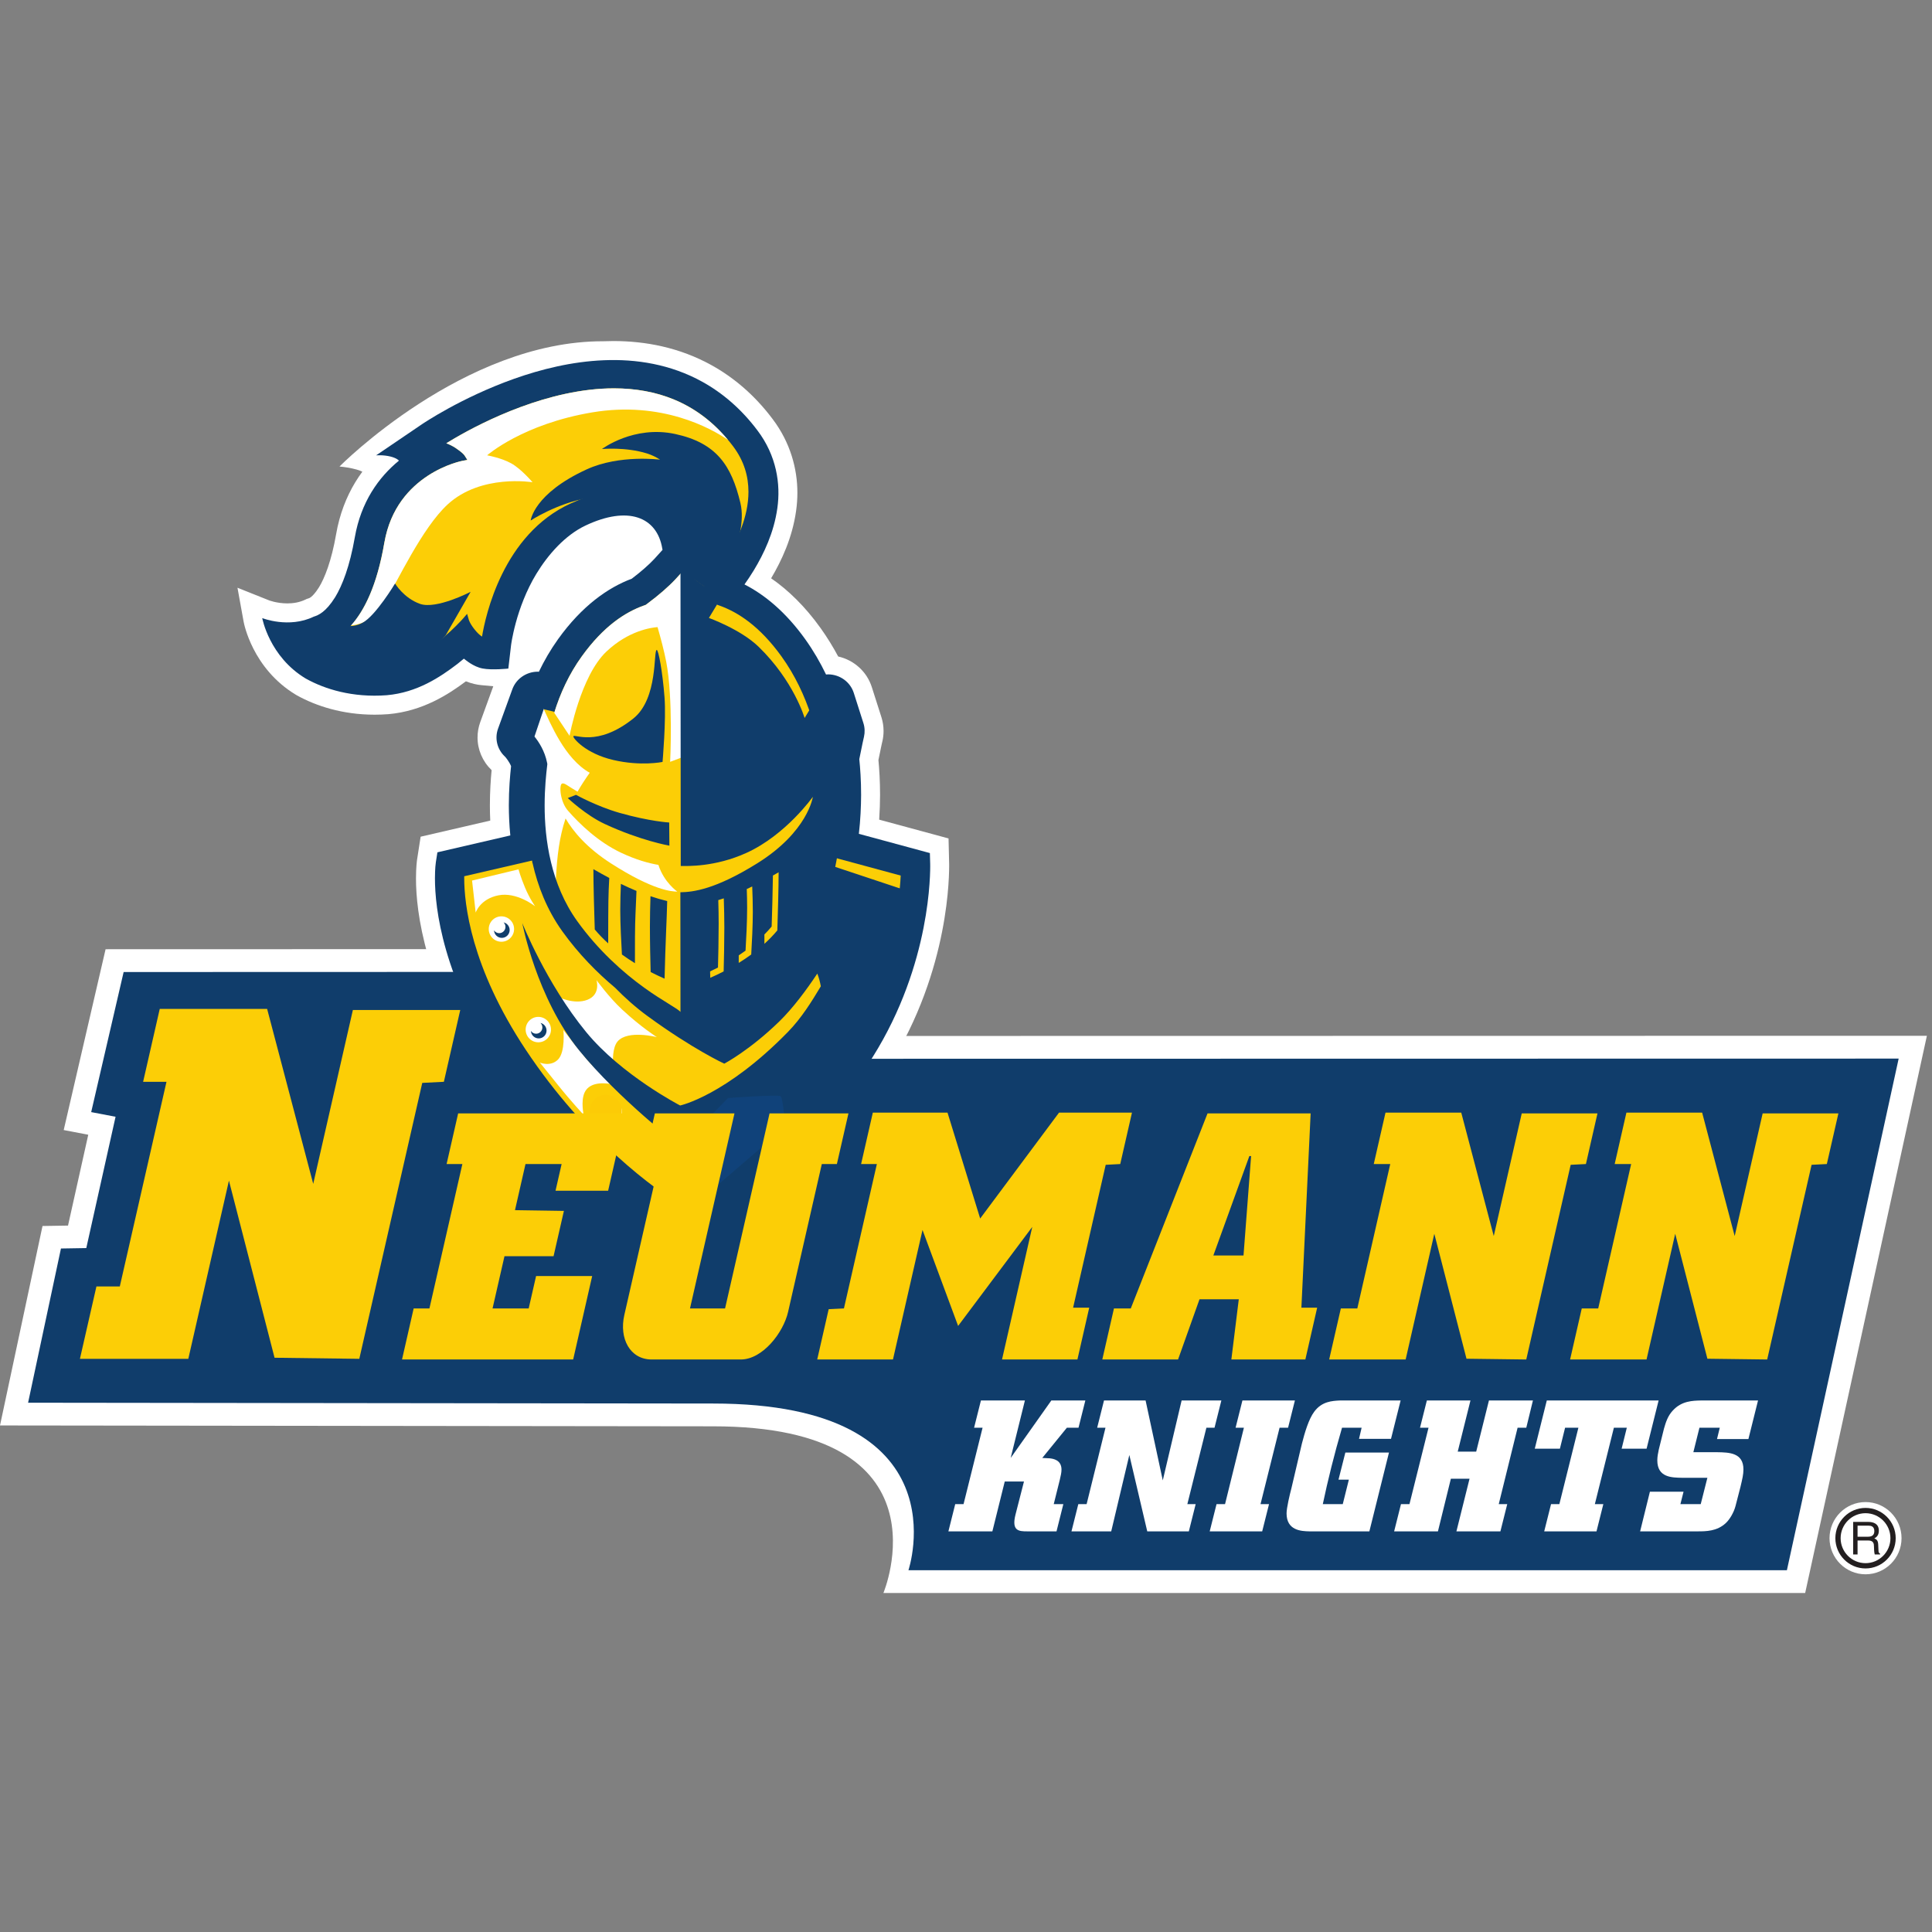
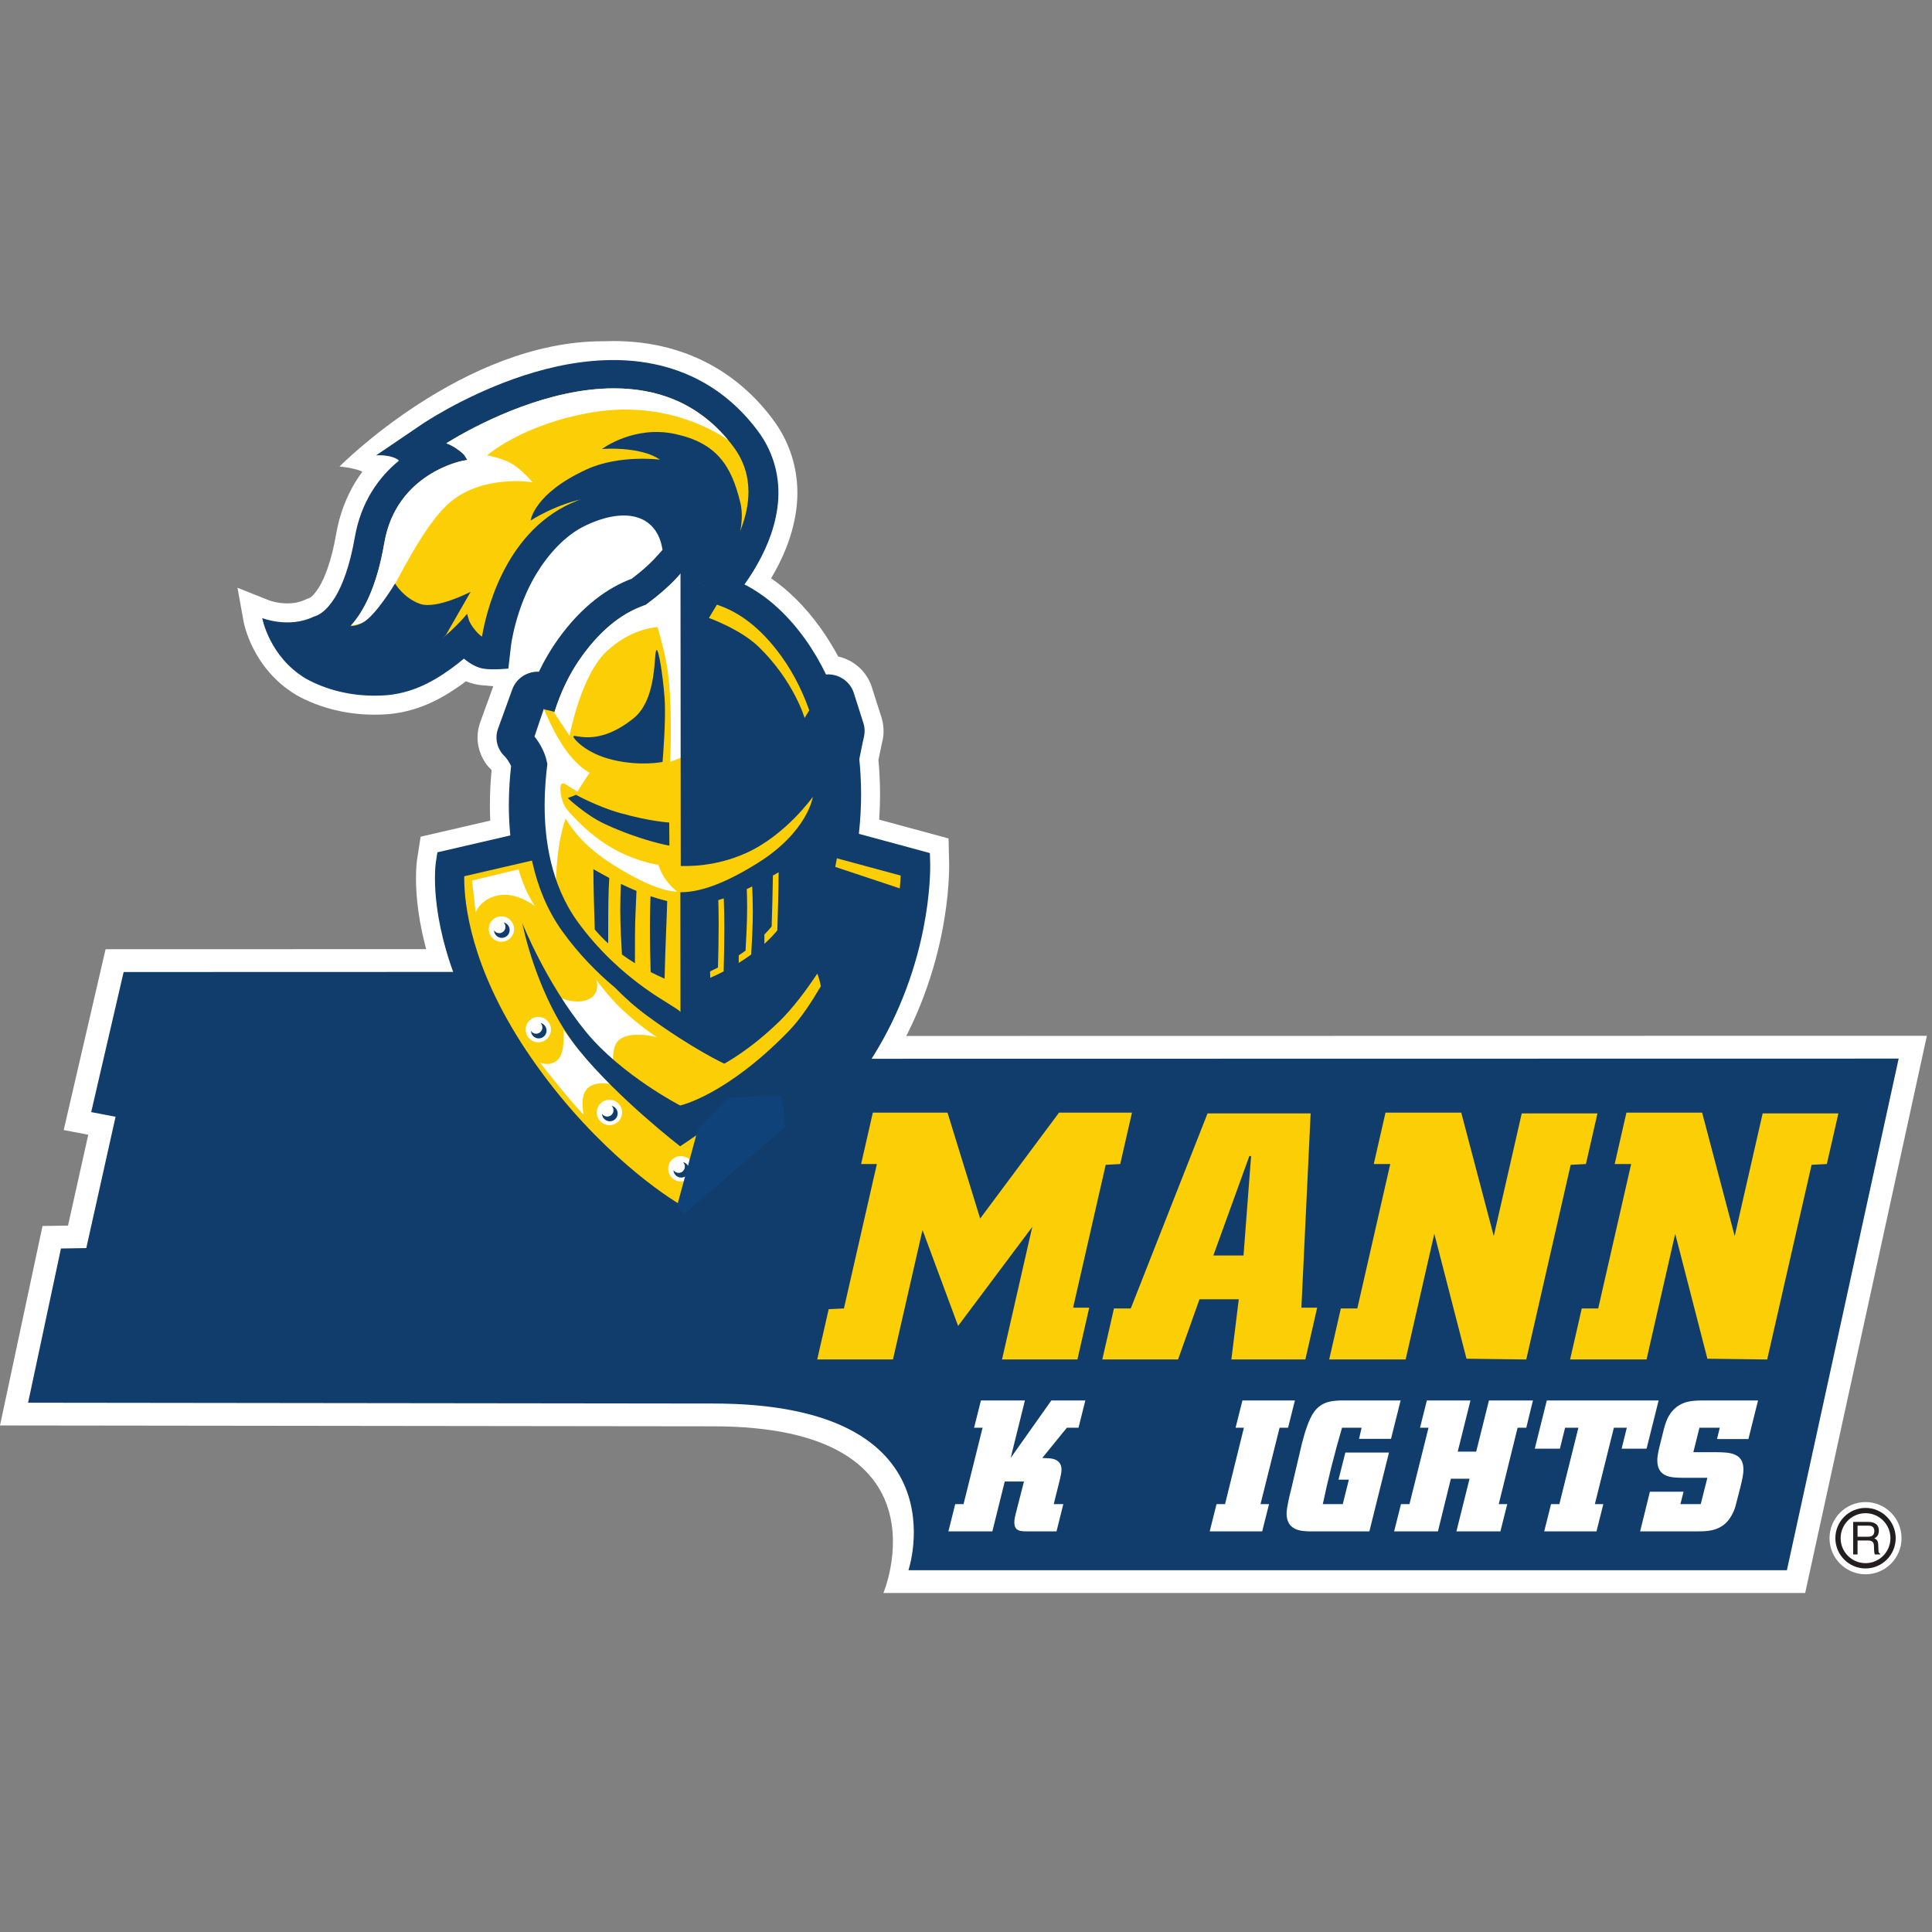
<svg xmlns="http://www.w3.org/2000/svg" width="200px" height="200px" viewBox="0 0 200 200" version="1.1">
  <rect x="0" y="0" width="200" height="200" fill="#808080" stroke="none" />
  <title>neumann</title>
  <desc>Created with Sketch.</desc>
  <g id="neumann" stroke="none" stroke-width="1" fill="none" fill-rule="evenodd">
    <g id="neumann_BGL">
      <g id="neumann" transform="translate(0, 35)">
        <g id="g10" transform="translate(99.899, 65.059) scale(-1, 1) rotate(-180) translate(-99.899, -65.059) translate(0, 0.21)" fill-rule="nonzero">
          <g id="g12">
            <path d="M98.256,75.407 C98.255,75.464 98.255,75.467 98.254,75.529 L98.193,78.113 L91.013,80.058 C91.074,80.966 91.099,81.823 91.103,82.611 C91.103,84.068 91.023,85.305 90.935,86.229 C91.042,86.779 91.14,87.24 91.212,87.576 C91.254,87.774 91.289,87.928 91.312,88.032 C91.324,88.085 91.333,88.124 91.339,88.152 C91.343,88.166 91.345,88.177 91.347,88.185 C91.348,88.19 91.349,88.194 91.35,88.201 C91.35,88.204 91.351,88.208 91.354,88.217 C91.355,88.22 91.355,88.224 91.358,88.23 C91.431,88.563 91.466,88.899 91.466,89.236 C91.466,89.714 91.393,90.185 91.252,90.64 L90.252,93.772 C89.732,95.408 88.379,96.585 86.768,96.949 C86.24,97.937 85.639,98.919 84.953,99.88 C83.333,102.144 81.584,103.831 79.827,105.042 C80.914,106.88 82.019,109.23 82.412,112.024 C82.497,112.62 82.545,113.246 82.545,113.886 C82.549,116.362 81.823,119.107 79.963,121.551 C78.164,123.949 76.003,125.808 73.655,127.105 C70.344,128.941 66.801,129.605 63.495,129.603 C63.141,129.603 62.787,129.581 62.435,129.581 C47.985,129.613 35.144,116.615 35.144,116.615 C35.144,116.615 35.777,116.563 36.47,116.413 C37.165,116.264 37.509,116.076 37.509,116.076 C37.258,115.735 37.014,115.374 36.782,114.994 C35.863,113.482 35.156,111.684 34.8,109.634 C34.31,106.802 33.595,105.056 33.032,104.128 C32.637,103.5 32.348,103.223 32.196,103.105 C32.033,102.988 32.038,103 31.901,102.952 L31.76,102.909 L31.626,102.844 C31.023,102.551 30.37,102.444 29.749,102.444 C29.206,102.444 28.699,102.528 28.349,102.613 C28.173,102.655 28.036,102.697 27.952,102.725 C27.91,102.739 27.881,102.749 27.868,102.755 L27.868,102.754 L24.583,104.065 L25.216,100.572 C25.241,100.441 25.461,99.269 26.235,97.749 C27.005,96.237 28.359,94.349 30.644,92.977 L30.644,92.977 C30.71,92.939 30.752,92.916 30.764,92.91 C30.765,92.909 30.766,92.908 30.767,92.907 L30.767,92.907 C32.704,91.839 35.431,90.925 38.777,90.924 C39.237,90.924 39.708,90.941 40.189,90.977 L40.199,90.979 L40.214,90.979 C43.738,91.293 46.375,92.991 48.232,94.379 C48.83,94.138 49.377,94.022 49.843,93.981 L51.064,93.867 L49.715,90.154 C49.529,89.639 49.435,89.1 49.435,88.565 C49.433,87.314 49.949,86.091 50.874,85.203 C50.879,85.195 50.885,85.186 50.892,85.177 C50.8,84.217 50.713,82.966 50.713,81.535 C50.714,81.033 50.725,80.507 50.75,79.961 L43.544,78.293 L43.182,75.962 C43.158,75.806 43.066,75.131 43.064,74.023 C43.063,73.992 43.063,73.973 43.063,73.965 C43.059,70.505 43.992,62.893 50.269,53.462 C54.386,47.278 58.392,43.644 62.4,40.049 C65.358,37.396 70.409,34.699 70.409,34.699 C70.409,34.699 73.482,36.286 74.521,36.982 C77.922,39.261 85.011,44.53 90.726,52.527 C97.964,62.73 98.24,73.227 98.256,75.192 C98.256,75.286 98.256,75.356 98.256,75.407" id="path14" fill="#FFFFFF" />
            <path d="M196.547,57.683 L81.032,57.664 L79.131,66.663 L10.93,66.644 L6.595,47.926 L9.137,47.44 L7.042,38.036 L4.401,37.993 L0,17.345 L73.816,17.256 C98.714,17.256 91.449,0 91.449,0 L186.871,0 L199.471,57.683 L196.547,57.683" id="path16" fill="#FFFFFF" />
            <path d="M196.549,55.322 L79.127,55.303 L77.225,64.303 L12.799,64.284 L9.44,49.783 L11.963,49.301 L8.933,35.707 L6.31,35.664 L2.908,19.699 L73.819,19.615 C99.878,19.615 94.041,2.358 94.041,2.358 L184.979,2.358 L196.549,55.322" id="path18" fill="#103D6B" />
            <path d="M112.354,19.931 L111.647,17.109 L110.441,17.109 L107.896,13.982 L108.661,13.943 C109.006,13.905 109.886,13.789 109.886,12.773 C109.886,12.485 109.809,12.12 109.714,11.736 L109.083,9.203 L110.077,9.203 L109.37,6.382 L106.346,6.382 C105.467,6.382 104.701,6.42 105.122,8.109 L106.002,11.544 L104.012,11.544 L102.73,6.382 L98.178,6.382 L98.885,9.203 L99.747,9.203 L101.716,17.109 L100.837,17.109 L101.545,19.931 L106.098,19.931 L104.625,13.982 L108.834,19.931 L112.354,19.931" id="path20" fill="#FFFFFF" />
-             <polyline id="path22" fill="#FFFFFF" points="126.435 19.931 125.727 17.109 124.885 17.109 122.914 9.203 123.776 9.203 123.068 6.382 118.763 6.382 116.908 14.289 115.033 6.382 110.919 6.382 111.627 9.203 112.487 9.203 114.439 17.109 113.578 17.109 114.286 19.931 118.591 19.931 120.37 11.659 122.321 19.931 126.435 19.931" />
            <polyline id="path24" fill="#FFFFFF" points="134.048 19.931 133.34 17.109 132.461 17.109 130.489 9.203 131.37 9.203 130.662 6.382 125.228 6.382 125.936 9.203 126.817 9.203 128.768 17.109 127.907 17.109 128.615 19.931 134.048 19.931" />
            <path d="M144.992,19.931 L143.997,15.958 L140.686,15.958 L140.954,17.109 L138.926,17.109 C138.123,14.365 137.453,11.659 136.937,9.203 L139.003,9.203 L139.634,11.736 L138.562,11.736 L139.27,14.538 L143.786,14.538 L141.757,6.382 L135.54,6.382 C134.717,6.401 133.185,6.459 133.185,8.244 C133.185,8.8 133.511,10.182 133.685,10.834 L134.774,15.478 C135.061,16.571 135.464,17.992 136.056,18.779 C136.84,19.834 137.894,19.892 138.716,19.931 L144.992,19.931" id="path26" fill="#FFFFFF" />
            <polyline id="path28" fill="#FFFFFF" points="152.127 11.832 150.194 11.832 148.855 6.382 144.321 6.382 145.029 9.203 145.908 9.203 147.88 17.109 146.999 17.109 147.708 19.931 152.222 19.931 150.903 14.634 152.815 14.634 154.135 19.931 158.688 19.931 158 17.109 157.101 17.109 155.15 9.203 156.029 9.203 155.322 6.382 150.768 6.382 152.127 11.832" />
            <polyline id="path30" fill="#FFFFFF" points="165.977 9.203 165.269 6.382 159.856 6.382 160.564 9.203 161.425 9.203 163.394 17.109 162.017 17.109 161.481 14.941 158.879 14.941 160.123 19.931 171.699 19.931 170.454 14.941 167.871 14.941 168.407 17.109 167.068 17.109 165.099 9.203 165.977 9.203" />
            <path d="M181.991,19.931 L180.995,15.939 L177.744,15.939 L178.03,17.109 L175.925,17.109 L175.295,14.576 L177.762,14.576 C179.025,14.557 180.48,14.518 180.48,12.792 C180.48,12.274 180.364,11.794 180.173,10.988 L179.657,8.992 C179.485,8.339 179.064,7.629 178.68,7.264 C177.762,6.382 176.595,6.382 175.715,6.382 L169.785,6.382 L170.798,10.488 L174.28,10.488 L173.956,9.203 L176.059,9.203 L176.748,11.928 L174.127,11.928 C173.075,11.947 171.564,11.947 171.564,13.732 C171.564,14.116 171.64,14.48 171.716,14.845 L172.253,17.013 C172.444,17.666 172.635,18.318 173.171,18.894 C174.088,19.892 175.218,19.911 176.099,19.931 L181.991,19.931" id="path32" fill="#FFFFFF" />
            <path d="M96.293,75.469 L96.261,76.599 L88.91,78.59 C89.076,80.046 89.136,81.413 89.142,82.619 C89.142,84.147 89.047,85.429 88.954,86.322 C89.22,87.7 89.438,88.632 89.438,88.634 C89.545,89.1 89.526,89.592 89.381,90.048 L88.385,93.172 C88.025,94.303 86.971,95.074 85.758,95.099 C85.674,95.1 85.594,95.09 85.511,95.084 C84.917,96.32 84.207,97.546 83.359,98.733 C81.324,101.575 79.136,103.353 77.068,104.407 C77.38,104.846 77.706,105.332 78.031,105.864 C79.075,107.589 80.117,109.775 80.47,112.296 C80.829,114.796 80.389,117.744 78.404,120.358 C76.756,122.553 74.809,124.221 72.71,125.383 C69.424,127.203 65.854,127.756 62.518,127.616 C59.171,127.48 56.007,126.679 53.245,125.705 C47.732,123.746 43.802,121.067 43.686,120.995 L38.931,117.767 C38.931,117.767 39.661,117.838 40.433,117.645 C41.108,117.475 41.298,117.222 41.298,117.222 C40.281,116.389 39.282,115.324 38.457,113.968 C37.664,112.665 37.047,111.105 36.732,109.295 C36.205,106.267 35.432,104.299 34.696,103.088 C33.723,101.533 32.955,101.22 32.48,101.072 C29.902,99.825 27.146,100.924 27.146,100.924 C27.146,100.924 27.87,96.934 31.65,94.665 C31.666,94.656 31.681,94.649 31.695,94.641 C33.599,93.586 36.458,92.667 40.043,92.94 C43.181,93.216 45.565,94.812 47.358,96.183 C47.591,96.366 47.812,96.547 48.022,96.725 C48.171,96.619 48.974,95.893 49.962,95.705 C50.951,95.516 52.623,95.697 52.623,95.697 L52.906,98.126 C52.908,98.128 52.91,98.15 52.924,98.251 C52.939,98.353 52.964,98.509 53.001,98.716 C53.078,99.127 53.203,99.728 53.398,100.443 C53.787,101.876 54.464,103.766 55.527,105.512 C56.712,107.459 58.467,109.486 60.608,110.502 C64.999,112.585 68.015,111.416 68.559,108.118 C68.566,108.075 68.577,108.031 68.586,107.987 C68.309,107.677 68.005,107.34 67.745,107.057 C67.198,106.465 66.346,105.716 65.398,105 C62.955,104.086 60.247,102.199 57.765,98.733 C56.982,97.639 56.333,96.509 55.784,95.368 C55.741,95.369 55.697,95.376 55.652,95.376 C54.475,95.364 53.428,94.636 53.036,93.554 L51.558,89.48 C51.192,88.469 51.46,87.355 52.248,86.607 C52.251,86.604 52.258,86.598 52.267,86.589 L52.269,86.59 C52.379,86.482 52.74,86.015 52.906,85.593 C52.801,84.626 52.674,83.207 52.674,81.535 C52.677,80.579 52.717,79.531 52.828,78.424 L45.28,76.676 L45.121,75.661 C45.109,75.589 45.026,75.009 45.026,73.992 C45.02,70.885 45.832,63.678 51.902,54.554 C59.849,42.61 70.409,36.77 70.409,36.77 L71.536,37.414 C71.633,37.48 81.685,43.236 89.132,53.673 C96.01,63.351 96.289,73.434 96.295,75.2 C96.295,75.363 96.293,75.455 96.293,75.469" id="path34" fill="#103D6B" />
            <path d="M48.545,100.706 C48.546,100.706 48.547,100.697 48.568,100.646 C48.587,100.596 48.624,100.516 48.68,100.411 C48.794,100.202 48.99,99.893 49.322,99.518 C49.549,99.263 49.746,99.107 49.899,99.009 C50.251,101.118 52.043,109.596 59.1,112.8 C61.544,113.897 63.534,114.36 65.167,114.36 C68.245,114.372 70.01,112.664 70.897,110.734 C71.797,108.804 71.921,106.644 71.923,105.514 C71.923,105.274 71.917,105.081 71.911,104.946 L72.962,104.187 C73.088,104.327 73.266,104.529 73.481,104.787 C73.926,105.324 74.522,106.098 75.117,107.034 C76.308,108.905 77.482,111.429 77.48,113.993 C77.478,115.574 77.045,117.17 75.893,118.702 C72.491,123.213 68.057,124.699 63.569,124.707 C56.831,124.712 50.036,121.272 47.08,119.548 C46.73,119.345 46.435,119.167 46.2,119.022 C46.495,118.907 46.835,118.751 47.149,118.543 C47.87,118.062 48.038,117.833 48.087,117.762 L48.381,117.298 L47.841,117.196 C47.841,117.193 47.434,117.12 46.774,116.887 C46.114,116.656 45.219,116.269 44.288,115.66 C42.423,114.435 40.421,112.343 39.79,108.741 C38.232,99.612 34.283,98.048 32.048,98.072 C31.971,98.072 31.896,98.074 31.823,98.078 C32.095,97.859 32.43,97.618 32.831,97.375 C34.11,96.603 36.048,95.825 38.693,95.824 C39.024,95.824 39.365,95.835 39.716,95.861 C42.727,96.067 45.863,98.766 47.207,100.114 C47.658,100.56 47.907,100.848 47.908,100.848 L48.355,101.362 L48.545,100.706 Z M85.036,76.49 L85.233,77.827 C85.233,77.828 85.243,77.887 85.26,78.036 C85.278,78.186 85.302,78.414 85.326,78.708 C85.375,79.297 85.426,80.157 85.426,81.211 C85.427,82.132 85.387,83.202 85.277,84.361 C85.234,85.221 85.168,85.929 85.111,86.431 C85.41,88.069 85.673,89.238 85.673,89.238 L84.707,92.362 C84.707,92.362 84.474,91.709 83.976,90.778 C83.292,92.879 82.307,95.002 80.899,96.957 C78.639,100.095 76.391,101.535 74.496,102.213 L74.281,102.289 L74.099,102.426 C73.063,103.202 72.116,103.809 71.26,104.756 C71.03,105.013 70.773,105.311 70.525,105.603 C70.336,105.393 70.144,105.183 69.968,104.992 C69.192,104.155 68.161,103.27 67.025,102.426 L66.841,102.289 L66.628,102.213 C64.732,101.535 62.484,100.095 60.225,96.957 C58.906,95.126 57.999,93.134 57.381,91.147 C57.348,91.205 57.329,91.239 57.329,91.239 L55.952,91.569 L54.127,88.568 C54.127,88.568 55.33,87.415 55.628,85.779 C55.432,84.062 55.039,80.191 55.904,76.015 L48.058,74.199 C48.057,74.132 48.056,74.063 48.056,73.992 C48.06,71.398 48.702,64.857 54.424,56.24 C60.644,46.871 68.037,41.604 70.409,40.221 C70.645,40.369 71.27,40.826 71.605,41.049 C72.615,41.72 74.044,42.724 75.692,44.037 C78.991,46.663 83.172,50.532 86.665,55.439 C92.175,63.155 93.099,71.344 93.241,74.268 L85.036,76.49 L85.036,76.49 Z" id="path36" fill="#FCCE06" />
            <path d="M72.098,79.519 L72.081,77.686 C72.932,77.867 75.443,78.472 78.41,79.853 L78.41,79.853 C79.85,80.522 81.246,81.676 81.848,82.204 L81.507,82.339 C81.034,82.086 79.125,81.101 77.068,80.512 C74.524,79.789 72.728,79.576 72.098,79.519 L72.098,79.519 Z M71.553,77.054 L71.579,80.011 L71.824,80.024 C71.844,80.025 73.854,80.143 76.925,81.017 C79.19,81.665 81.343,82.846 81.364,82.857 L81.471,82.917 L82.814,82.386 L82.517,82.103 C82.44,82.029 80.609,80.297 78.63,79.377 C74.914,77.647 71.892,77.112 71.862,77.107 L71.553,77.054 L71.553,77.054 Z" id="path38" fill="#124A87" />
            <path d="M63.133,52.7 C63.133,52.7 62.246,53.682 61.387,54.544 C60.528,55.405 58.323,58.278 58.323,58.278 C58.323,58.278 58.546,56.006 57.764,55.222 C56.984,54.439 55.89,54.908 55.89,54.908 C55.89,54.908 56.758,53.832 57.801,52.534 C59.162,50.84 60.421,49.502 60.421,49.502 C60.421,49.502 60.114,50.872 60.499,51.775 C61.079,53.135 63.133,52.7 63.133,52.7 L63.133,52.7 Z M63.088,51.062 C62.363,51.062 61.776,50.472 61.776,49.747 C61.776,49.02 62.363,48.431 63.088,48.431 C63.811,48.431 64.399,49.02 64.399,49.747 C64.399,50.472 63.811,51.062 63.088,51.062 Z M70.479,45.233 C69.756,45.233 69.168,44.644 69.168,43.918 C69.168,43.19 69.756,42.603 70.479,42.603 C71.204,42.603 71.791,43.19 71.791,43.918 C71.791,44.644 71.204,45.233 70.479,45.233 Z M57.038,58.325 C57.038,59.051 56.45,59.641 55.726,59.641 C55.003,59.641 54.415,59.051 54.415,58.325 C54.415,57.598 55.003,57.009 55.726,57.009 C56.45,57.009 57.038,57.598 57.038,58.325 Z M61.748,63.448 C61.748,63.448 62.217,61.96 60.81,61.411 C59.406,60.863 57.725,61.735 57.725,61.735 C57.725,61.735 59.349,59.316 60.238,58.094 C61.126,56.869 63.455,54.913 63.455,54.913 C63.455,54.913 63.359,56.43 63.935,57.102 C64.984,58.325 67.999,57.544 67.999,57.544 C67.999,57.544 66.381,58.561 64.405,60.397 C63.044,61.662 61.748,63.448 61.748,63.448 L61.748,63.448 Z M56.28,81.535 C56.278,79.199 56.553,76.342 57.531,73.56 C57.538,73.75 57.546,73.936 57.556,74.114 C57.68,76.309 57.899,78.239 58.548,80.18 C59.311,78.872 60.706,77.164 63.241,75.536 C67.603,72.737 69.549,72.609 70.114,72.61 C70.114,72.61 68.74,73.554 68.158,75.375 C67.152,75.542 65.854,75.899 64.301,76.629 C61.912,77.753 59.983,79.633 58.83,80.947 C57.959,81.895 57.849,83.72 58.197,83.8 C58.462,83.861 58.662,83.614 59.787,82.952 C60.119,83.546 60.602,84.284 61.048,84.91 C58.452,86.37 56.991,90.01 56.177,91.741 L55.17,88.775 C55.61,88.239 56.275,87.257 56.528,85.943 L56.553,85.808 L56.537,85.673 C56.434,84.779 56.28,83.316 56.28,81.535 L56.28,81.535 Z M51.906,70.048 C51.182,70.048 50.595,69.461 50.595,68.735 C50.595,68.007 51.182,67.419 51.906,67.419 C52.631,67.419 53.218,68.007 53.218,68.735 C53.218,69.461 52.631,70.048 51.906,70.048 Z M55.398,71.087 C55.398,71.087 54.82,71.893 54.345,73.036 C53.87,74.181 53.676,74.913 53.676,74.913 L48.868,73.751 L49.243,70.437 C49.243,70.437 49.69,71.843 51.592,72.224 C53.492,72.606 55.398,71.087 55.398,71.087 Z M55.127,114.985 C55.127,114.985 53.964,116.363 52.918,116.944 C51.871,117.524 50.426,117.773 50.426,117.773 C50.426,117.773 54.105,121.014 61.322,122.221 C68.471,123.417 73.603,120.583 75.367,119.36 C72.039,123.355 67.829,124.699 63.569,124.707 C56.831,124.712 50.036,121.272 47.08,119.548 C46.73,119.345 46.435,119.167 46.2,119.022 C46.495,118.907 46.835,118.751 47.149,118.543 C47.87,118.062 48.038,117.833 48.087,117.762 L48.381,117.298 L47.841,117.196 C47.841,117.193 47.434,117.12 46.774,116.887 C46.114,116.656 45.219,116.269 44.288,115.66 C42.423,114.435 40.421,112.343 39.79,108.741 C39.041,104.352 37.739,101.716 36.34,100.161 C36.384,100.166 36.429,100.17 36.477,100.177 L36.483,100.179 C36.551,100.187 36.626,100.2 36.703,100.214 C36.708,100.215 36.712,100.216 36.718,100.217 C36.78,100.228 36.847,100.243 36.915,100.259 C36.965,100.271 37.017,100.285 37.069,100.299 C37.115,100.311 37.161,100.323 37.209,100.338 C37.32,100.372 37.435,100.409 37.556,100.455 C37.622,100.479 37.695,100.516 37.771,100.562 C37.804,100.582 37.841,100.609 37.875,100.632 C37.922,100.663 37.967,100.691 38.017,100.727 C38.062,100.762 38.112,100.804 38.16,100.841 C38.202,100.874 38.242,100.905 38.285,100.941 C38.343,100.991 38.404,101.045 38.464,101.099 C38.499,101.132 38.534,101.161 38.57,101.195 C38.64,101.258 38.711,101.328 38.783,101.396 C38.811,101.423 38.838,101.45 38.867,101.477 C38.948,101.558 39.032,101.643 39.115,101.728 C39.132,101.745 39.149,101.762 39.166,101.779 C39.258,101.874 39.35,101.972 39.443,102.071 C39.451,102.078 39.459,102.086 39.465,102.094 C39.565,102.2 39.664,102.307 39.761,102.415 C41.169,104.779 43.695,110.246 46.331,112.681 C49.783,115.874 55.127,114.985 55.127,114.985 Z M70.525,105.603 C70.336,105.393 70.144,105.183 69.968,104.992 C69.192,104.155 68.161,103.27 67.025,102.426 L66.841,102.289 L66.628,102.213 C64.732,101.535 62.484,100.095 60.225,96.957 C58.9,95.119 57.992,93.118 57.373,91.124 L58.96,88.737 C58.96,88.737 60.099,94.938 62.784,97.467 C65.086,99.637 67.443,99.945 68.069,99.989 C68.393,98.871 68.741,97.563 68.966,96.407 C69.699,92.653 69.373,86.044 69.373,86.044 L70.675,86.534 L70.525,105.603 L70.525,105.603 Z" id="path40" fill="#FFFFFF" />
            <path d="M43.476,102.396 C41.782,103.002 40.896,104.503 40.896,104.503 C40.896,104.503 38.901,101.187 37.556,100.455 C36.549,99.905 35.786,100.155 35.786,100.155 L31.404,97.957 C31.404,97.957 37.142,94.194 41.089,95.759 C44.454,97.095 46.157,99.176 46.157,99.176 L48.72,103.644 C48.72,103.644 45.171,101.794 43.476,102.396 Z M55.949,59.015 C56.07,58.897 56.146,58.732 56.146,58.548 C56.146,58.191 55.856,57.898 55.498,57.898 C55.275,57.898 55.077,58.013 54.961,58.187 C54.98,57.755 55.333,57.412 55.768,57.412 C56.216,57.412 56.578,57.775 56.578,58.224 C56.578,58.61 56.31,58.933 55.949,59.015 L55.949,59.015 Z M52.129,69.423 C52.25,69.307 52.325,69.141 52.325,68.958 C52.325,68.6 52.036,68.307 51.679,68.307 C51.455,68.307 51.257,68.422 51.141,68.595 C51.161,68.165 51.514,67.82 51.949,67.82 C52.396,67.82 52.759,68.185 52.759,68.633 C52.759,69.019 52.489,69.341 52.129,69.423 Z M80.468,68.592 C80.055,68.096 79.606,67.634 79.132,67.204 C79.132,67.553 79.131,67.872 79.13,68.171 C79.391,68.435 79.643,68.706 79.881,68.994 C79.927,70.403 79.994,72.669 80.012,74.274 C80.209,74.383 80.405,74.495 80.603,74.609 C80.603,73.043 80.522,70.236 80.468,68.592 L80.468,68.592 Z M77.767,66.096 C77.338,65.784 76.904,65.493 76.473,65.228 C76.473,65.472 76.473,65.737 76.474,66.008 C76.709,66.164 76.945,66.327 77.178,66.497 C77.25,67.688 77.343,69.52 77.343,70.914 C77.343,71.55 77.328,72.229 77.306,72.876 C77.494,72.963 77.681,73.049 77.869,73.141 C77.903,72.31 77.931,71.373 77.931,70.512 C77.931,69.118 77.837,67.288 77.767,66.096 L77.767,66.096 Z M74.912,64.346 C74.422,64.093 73.956,63.874 73.526,63.686 C73.521,63.892 73.515,64.116 73.508,64.347 C73.773,64.471 74.044,64.602 74.325,64.747 C74.356,65.873 74.396,67.656 74.396,69.288 C74.398,70.05 74.381,70.901 74.357,71.73 C74.547,71.789 74.738,71.846 74.926,71.911 C74.96,70.909 74.984,69.829 74.983,68.888 C74.982,67.255 74.942,65.471 74.912,64.346 L74.912,64.346 Z M86.465,75.166 L86.948,77.701 L86.87,77.726 C87.143,79.496 87.236,81.175 87.237,82.619 C87.237,84.229 87.127,85.554 87.034,86.398 C87.328,87.949 87.635,89.275 87.635,89.275 L85.09,93.55 L83.293,90.583 C83.293,90.583 82.176,94.418 78.533,97.953 C76.67,99.762 73.387,100.938 73.387,100.938 L74.385,102.591 L70.444,105.968 L70.47,75.261 C71.089,75.261 74.002,75.125 77.296,76.629 C81.368,78.488 84.146,82.422 84.146,82.422 C84.146,82.422 83.65,78.816 78.388,75.536 C74.08,72.852 71.778,72.559 70.432,72.541 L70.443,60.147 C70.232,60.463 68.559,61.309 66.722,62.639 C64.479,64.246 61.903,66.563 59.765,69.537 C57.004,73.37 56.377,78.039 56.381,81.535 C56.381,83.316 56.539,84.78 56.645,85.674 L56.66,85.808 L56.636,85.943 C56.394,87.171 55.778,88.108 55.329,88.662 L56.294,91.521 L56.621,94.202 L52.958,88.418 L53.51,87.904 C53.51,87.904 53.513,87.901 53.538,87.878 C53.716,87.71 54.518,86.809 54.755,85.742 C54.648,84.814 54.495,83.327 54.495,81.535 C54.497,79.793 54.642,77.747 55.116,75.623 C55.077,75.694 55.054,75.736 55.054,75.736 C55.054,75.736 55.082,75.67 55.131,75.558 C55.663,73.198 56.603,70.742 58.221,68.486 C59.903,66.145 61.822,64.209 63.667,62.665 C64.703,61.605 65.828,60.604 67.035,59.723 C71.731,56.293 74.977,54.798 74.977,54.798 C74.977,54.798 77.6,56.177 80.669,59.164 C82.077,60.536 83.464,62.404 84.607,64.121 C84.773,63.707 84.891,63.238 84.972,62.808 C84.034,61.246 82.973,59.519 81.559,58.074 C75.103,51.472 70.408,50.468 70.408,50.468 C70.408,50.468 64.34,53.605 60.676,58.074 C56.52,63.143 54.068,69.348 54.068,69.348 C54.068,69.348 55.532,61.617 59.958,56.168 C64.027,51.158 70.409,46.246 70.409,46.246 C70.409,46.246 72.024,47.296 72.85,47.957 C73.615,48.507 74.53,49.01 75.963,50.185 C75.963,50.185 77.353,50.912 78.796,49.682 C80.135,48.54 79.197,46.727 79.197,46.727 C79.197,46.727 85.819,51.225 88.668,55.579 C93.992,63.716 94.628,72.451 94.628,72.451 L86.465,75.166 Z M63.31,50.435 C63.431,50.319 63.507,50.152 63.507,49.969 C63.507,49.611 63.217,49.321 62.859,49.321 C62.635,49.321 62.438,49.435 62.321,49.608 C62.342,49.177 62.694,48.833 63.13,48.833 C63.577,48.833 63.94,49.196 63.94,49.645 C63.94,50.031 63.67,50.354 63.31,50.435 L63.31,50.435 Z M70.703,44.607 C70.824,44.49 70.899,44.324 70.899,44.141 C70.899,43.784 70.608,43.491 70.251,43.491 C70.027,43.491 69.83,43.606 69.714,43.779 C69.733,43.349 70.086,43.004 70.522,43.004 C70.97,43.004 71.332,43.368 71.332,43.817 C71.332,44.204 71.063,44.525 70.703,44.607 L70.703,44.607 Z M69.276,79.762 C69.276,79.762 67.257,79.871 64.118,80.765 C61.796,81.429 59.625,82.627 59.625,82.627 L58.777,82.293 C58.777,82.293 60.631,80.528 62.593,79.615 C66.322,77.88 69.296,77.366 69.296,77.366 L69.276,79.762 Z M67.355,64.283 C67.864,64.022 68.35,63.793 68.797,63.597 C68.835,65.065 68.897,67.249 68.96,68.598 C68.999,69.426 69.036,70.552 69.069,71.63 C68.491,71.768 67.915,71.936 67.338,72.134 C67.304,71.095 67.279,69.973 67.279,68.996 C67.279,67.301 67.322,65.452 67.355,64.283 L67.355,64.283 Z M68.719,111.908 C71.775,108.263 71.066,105.506 71.066,105.506 L73.817,103.527 C73.817,103.527 77.57,108.949 76.647,112.836 C75.722,116.723 74.175,119.057 69.89,119.982 C65.589,120.908 62.315,118.425 62.315,118.425 C62.315,118.425 64.752,118.658 66.964,117.97 C67.479,117.81 67.932,117.585 68.328,117.324 C68.328,117.324 64.135,117.874 60.748,116.325 C55.243,113.807 54.934,111.024 54.934,111.024 C54.934,111.024 57.635,112.801 60.88,113.366 C63.919,113.896 67.304,113.596 68.719,111.908 L68.719,111.908 Z M65.888,72.681 C65.352,72.903 64.815,73.146 64.275,73.41 C64.238,72.547 64.209,71.575 64.209,70.682 C64.21,69.236 64.309,67.336 64.381,66.099 C64.828,65.775 65.281,65.474 65.729,65.197 C65.723,66.834 65.727,69.175 65.787,70.314 C65.823,70.995 65.858,71.859 65.888,72.681 Z M61.569,68.691 C61.998,68.175 62.465,67.695 62.96,67.25 C62.968,71.779 62.971,72.152 63.071,74.023 C62.527,74.311 61.979,74.615 61.427,74.934 C61.428,73.308 61.513,70.394 61.569,68.691 L61.569,68.691 Z M63.471,86.238 C66.358,85.56 68.587,86.033 68.587,86.033 C68.587,86.033 68.971,90.406 68.792,92.716 C68.582,95.425 68.162,97.63 67.988,97.625 C67.617,97.617 68.166,92.607 65.565,90.531 C61.761,87.496 59.424,89.002 59.353,88.676 C59.316,88.506 60.584,86.916 63.471,86.238 L63.471,86.238 Z" id="path42" fill="#103D6B" />
            <path d="M70.111,40.141 L72.253,48.047 L75.364,51.242 C75.364,51.242 80.523,51.618 80.804,51.431 C81.086,51.242 81.273,48.232 81.273,48.232 L70.768,39.2 L70.111,40.141" id="path44" fill="#10427A" />
-             <path d="M64.37,49.641 C64.37,48.72 63.625,47.973 62.707,47.973 L62.707,47.973 C61.788,47.973 61.043,48.72 61.043,49.641 L61.043,49.906 C61.043,50.826 61.788,51.574 62.707,51.574 L62.707,51.574 C63.625,51.574 64.37,50.826 64.37,49.906 L64.37,49.641" id="path46" fill="#FCCB06" />
            <path d="M90.355,49.729 L98.086,49.729 L101.467,38.767 L109.631,49.729 L117.181,49.729 L115.967,44.407 L114.462,44.327 L111.088,29.539 L112.757,29.539 L111.534,24.175 L103.729,24.175 L106.86,37.899 L99.184,27.648 C97.971,30.919 96.712,34.31 95.499,37.583 L92.439,24.175 L84.598,24.175 L85.785,29.381 L87.364,29.46 L90.773,44.407 L89.141,44.407 L90.355,49.729" id="path48" fill="#FCCE06" />
            <path d="M129.333,45.234 L125.606,34.942 L128.728,34.942 L129.514,45.234 L129.333,45.234 Z M125.005,49.65 L135.677,49.65 L134.72,29.539 L136.353,29.539 L135.13,24.175 L127.47,24.175 L128.238,30.407 L124.172,30.407 L121.952,24.175 L114.11,24.175 L115.317,29.46 L117.058,29.46 L125.005,49.65 L125.005,49.65 Z" id="path50" fill="#FCCE06" />
            <polyline id="path52" fill="#FCCE06" points="143.427 49.729 151.268 49.729 154.633 36.953 157.53 49.65 165.37 49.65 164.174 44.407 162.596 44.327 157.999 24.175 151.811 24.254 148.479 37.188 145.512 24.175 137.596 24.175 138.804 29.46 140.509 29.46 143.918 44.407 142.211 44.407 143.427 49.729" />
            <polyline id="path54" fill="#FCCE06" points="168.366 49.729 176.205 49.729 179.574 36.953 182.47 49.65 190.31 49.65 189.113 44.407 187.535 44.327 182.938 24.175 176.748 24.254 173.417 37.188 170.45 24.175 162.536 24.175 163.744 29.46 165.447 29.46 168.856 44.407 167.151 44.407 168.366 49.729" />
-             <path d="M87.832,49.65 L86.634,44.407 L85.074,44.407 L81.584,29.105 C81.089,26.937 78.935,24.175 76.686,24.175 L67.464,24.175 C65.214,24.175 64.074,26.346 64.632,28.788 L68.194,44.407 L66.596,44.407 L67.792,49.65 L76.033,49.65 L71.428,29.46 L75.059,29.46 L79.664,49.65 L87.832,49.65" id="path56" fill="#FCCE06" />
-             <polyline id="path58" fill="#FCCE06" points="16.537 60.466 27.653 60.466 32.425 42.355 36.53 60.354 47.645 60.354 45.949 52.921 43.712 52.807 37.195 24.243 28.422 24.355 23.7 42.689 19.494 24.243 8.274 24.243 9.982 31.733 12.402 31.733 17.235 52.921 14.816 52.921 16.537 60.466" />
-             <polyline id="path60" fill="#FCCE06" points="47.428 49.65 64.78 49.65 62.954 41.645 57.508 41.645 58.139 44.407 54.399 44.407 53.311 39.633 58.375 39.556 57.304 34.864 52.223 34.864 50.989 29.46 54.73 29.46 55.495 32.811 61.302 32.811 59.334 24.175 41.618 24.175 42.822 29.46 44.455 29.46 47.865 44.407 46.232 44.407 47.428 49.65" />
            <path d="M193.119,8.809 C191.397,8.809 189.996,7.404 189.996,5.676 C189.996,3.949 191.397,2.543 193.119,2.543 C194.841,2.543 196.242,3.949 196.242,5.676 C196.242,7.404 194.841,8.809 193.119,8.809" id="path62" fill="#FFFFFF" />
            <path d="M193.119,8.203 C191.73,8.203 190.6,7.069 190.6,5.676 C190.6,4.283 191.73,3.149 193.119,3.149 C194.508,3.149 195.638,4.283 195.638,5.676 C195.638,7.069 194.508,8.203 193.119,8.203 Z M193.119,1.937 C191.064,1.937 189.392,3.615 189.392,5.676 C189.392,7.738 191.064,9.415 193.119,9.415 C195.175,9.415 196.847,7.738 196.847,5.676 C196.847,3.615 195.175,1.937 193.119,1.937 L193.119,1.937 L193.119,1.937 Z" id="path64" fill="#FFFFFF" />
            <path d="M193.119,8.262 C191.698,8.262 190.541,7.102 190.541,5.676 C190.541,4.25 191.698,3.09 193.119,3.09 C194.541,3.09 195.697,4.25 195.697,5.676 C195.697,7.102 194.541,8.262 193.119,8.262 Z M193.119,2.543 C191.397,2.543 189.996,3.949 189.996,5.676 C189.996,7.404 191.397,8.809 193.119,8.809 C194.841,8.809 196.242,7.404 196.242,5.676 C196.242,3.949 194.841,2.543 193.119,2.543 L193.119,2.543 L193.119,2.543 Z" id="path66" fill="#231F20" />
            <path d="M192.294,5.826 L193.346,5.826 C193.679,5.826 194.03,5.91 194.03,6.408 C194.03,6.929 193.651,6.971 193.426,6.971 L192.294,6.971 L192.294,5.826 Z M192.294,3.991 L191.84,3.991 L191.84,7.361 L193.393,7.361 C193.945,7.361 194.497,7.169 194.497,6.455 C194.497,5.958 194.245,5.775 194.03,5.648 C194.222,5.568 194.413,5.484 194.432,5.015 L194.46,4.404 C194.464,4.217 194.489,4.146 194.628,4.066 L194.628,3.991 L194.072,3.991 C194.006,4.198 193.992,4.709 193.992,4.836 C193.992,5.113 193.936,5.437 193.393,5.437 L192.294,5.437 L192.294,3.991 L192.294,3.991 Z" id="path68" fill="#231F20" />
          </g>
        </g>
      </g>
    </g>
  </g>
</svg>